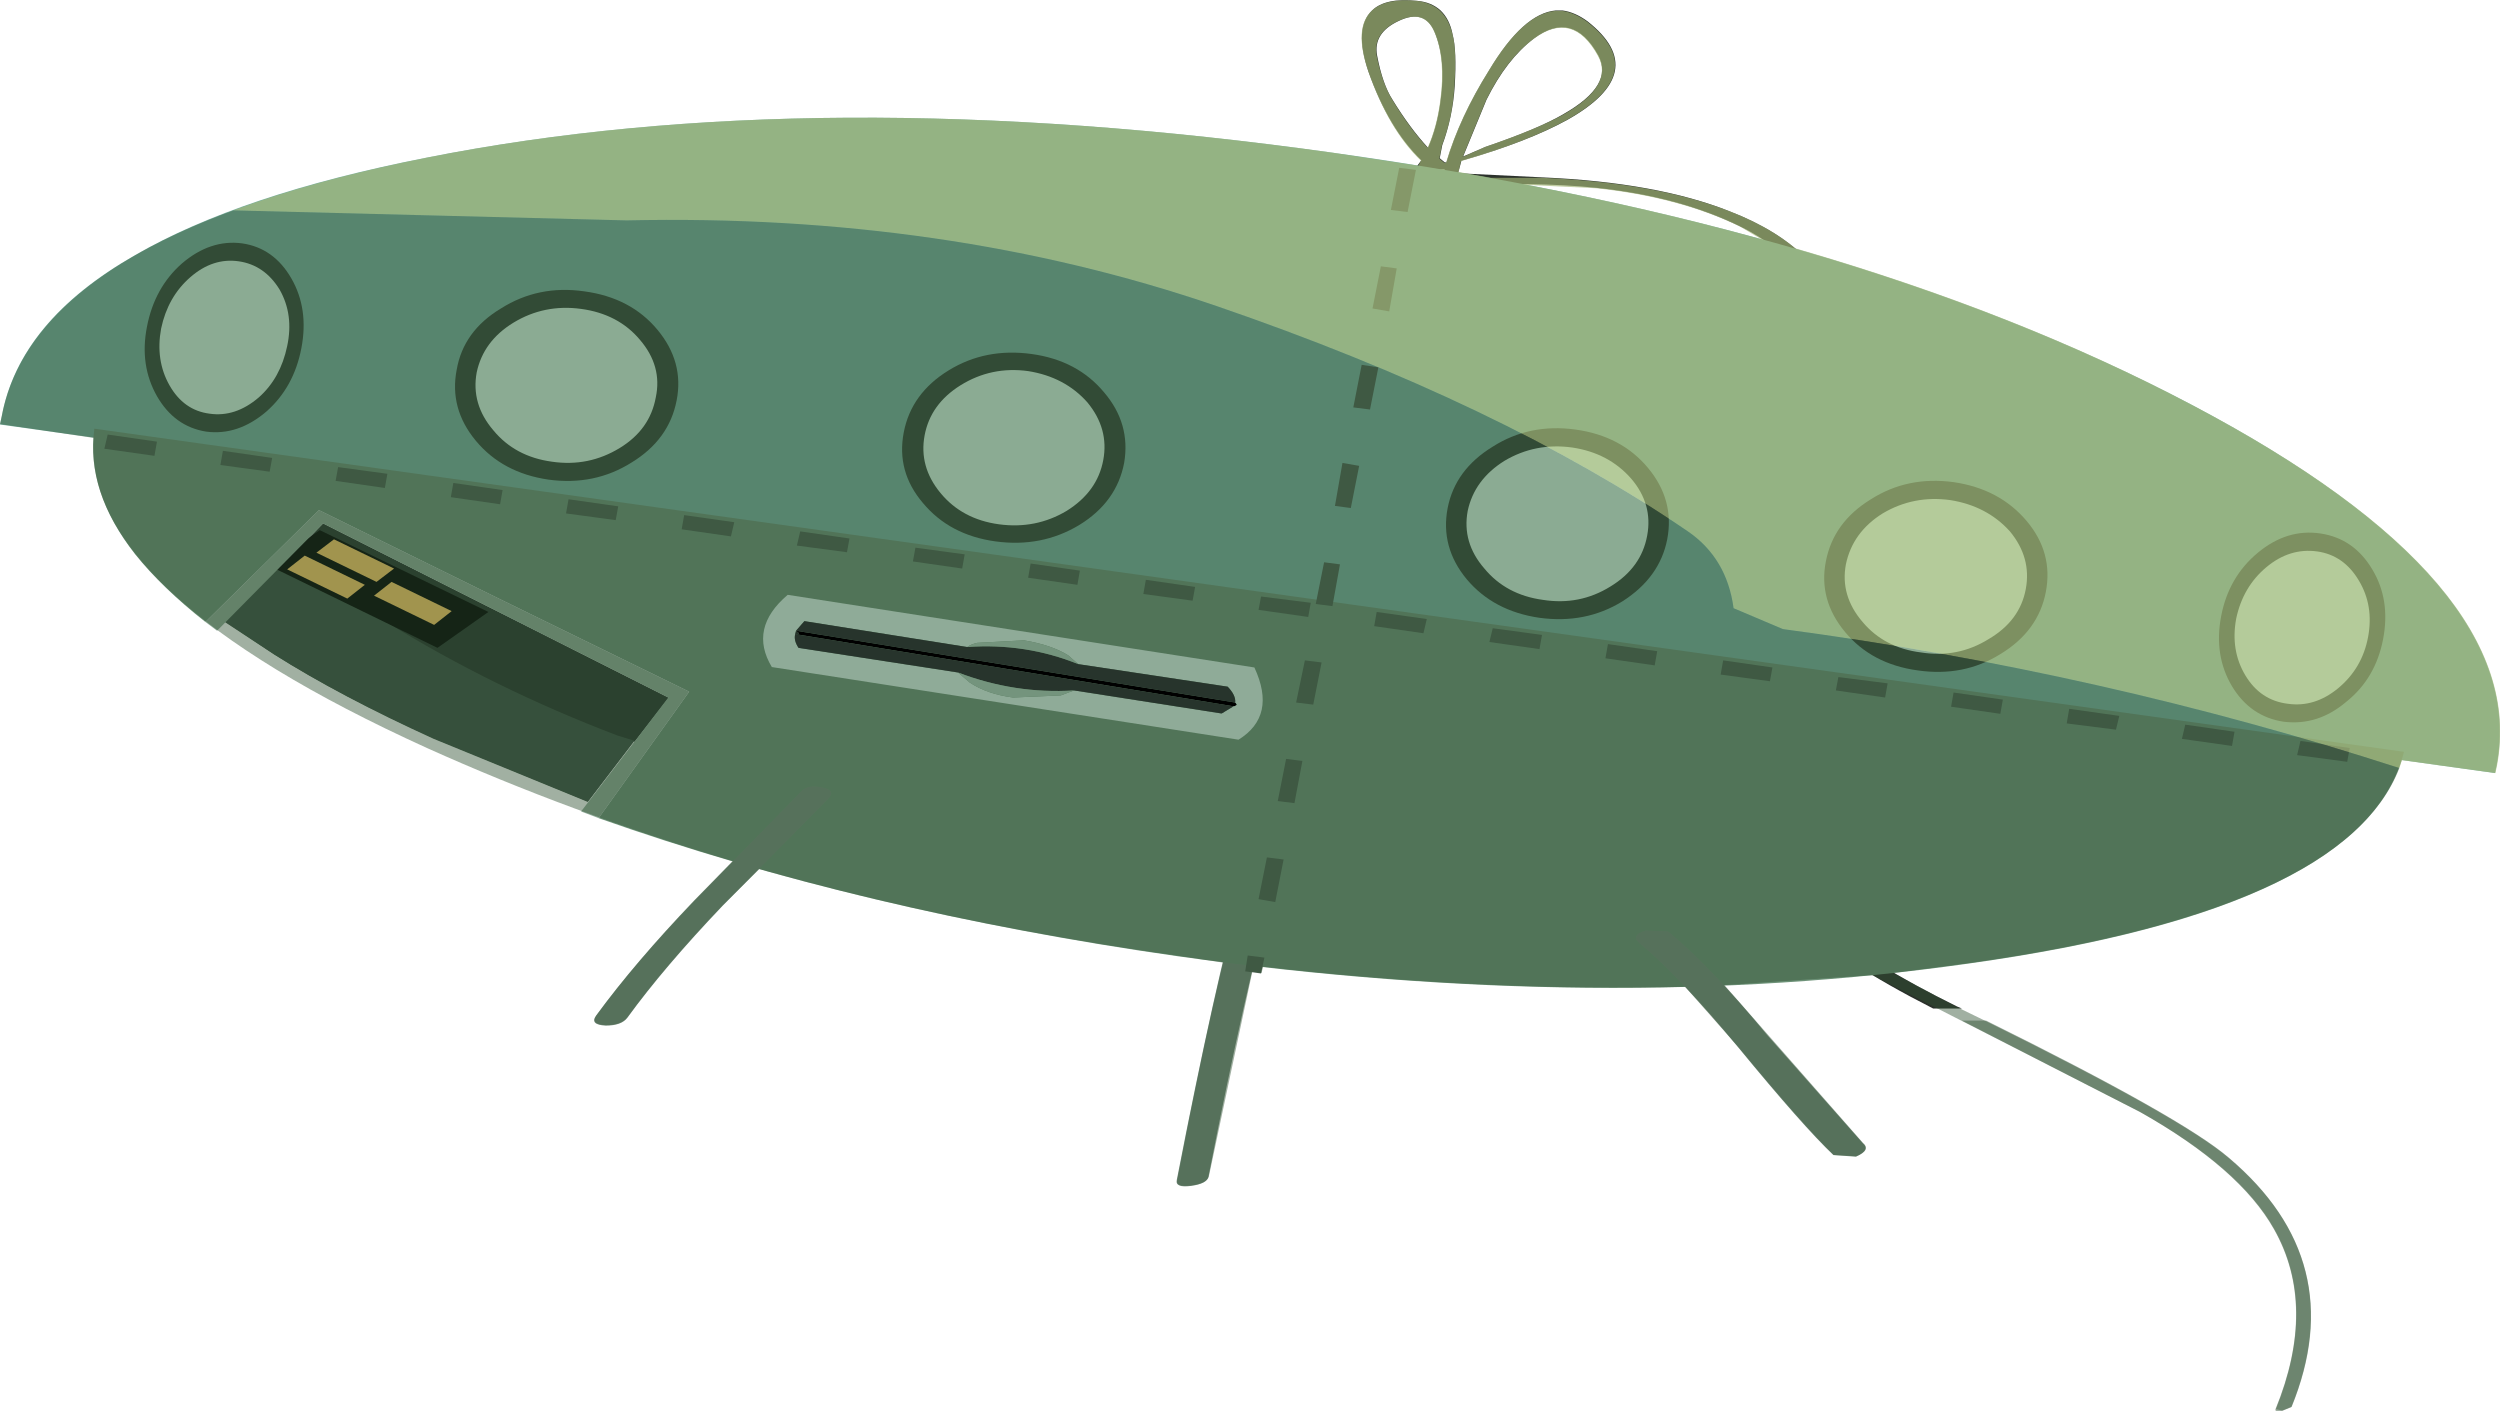
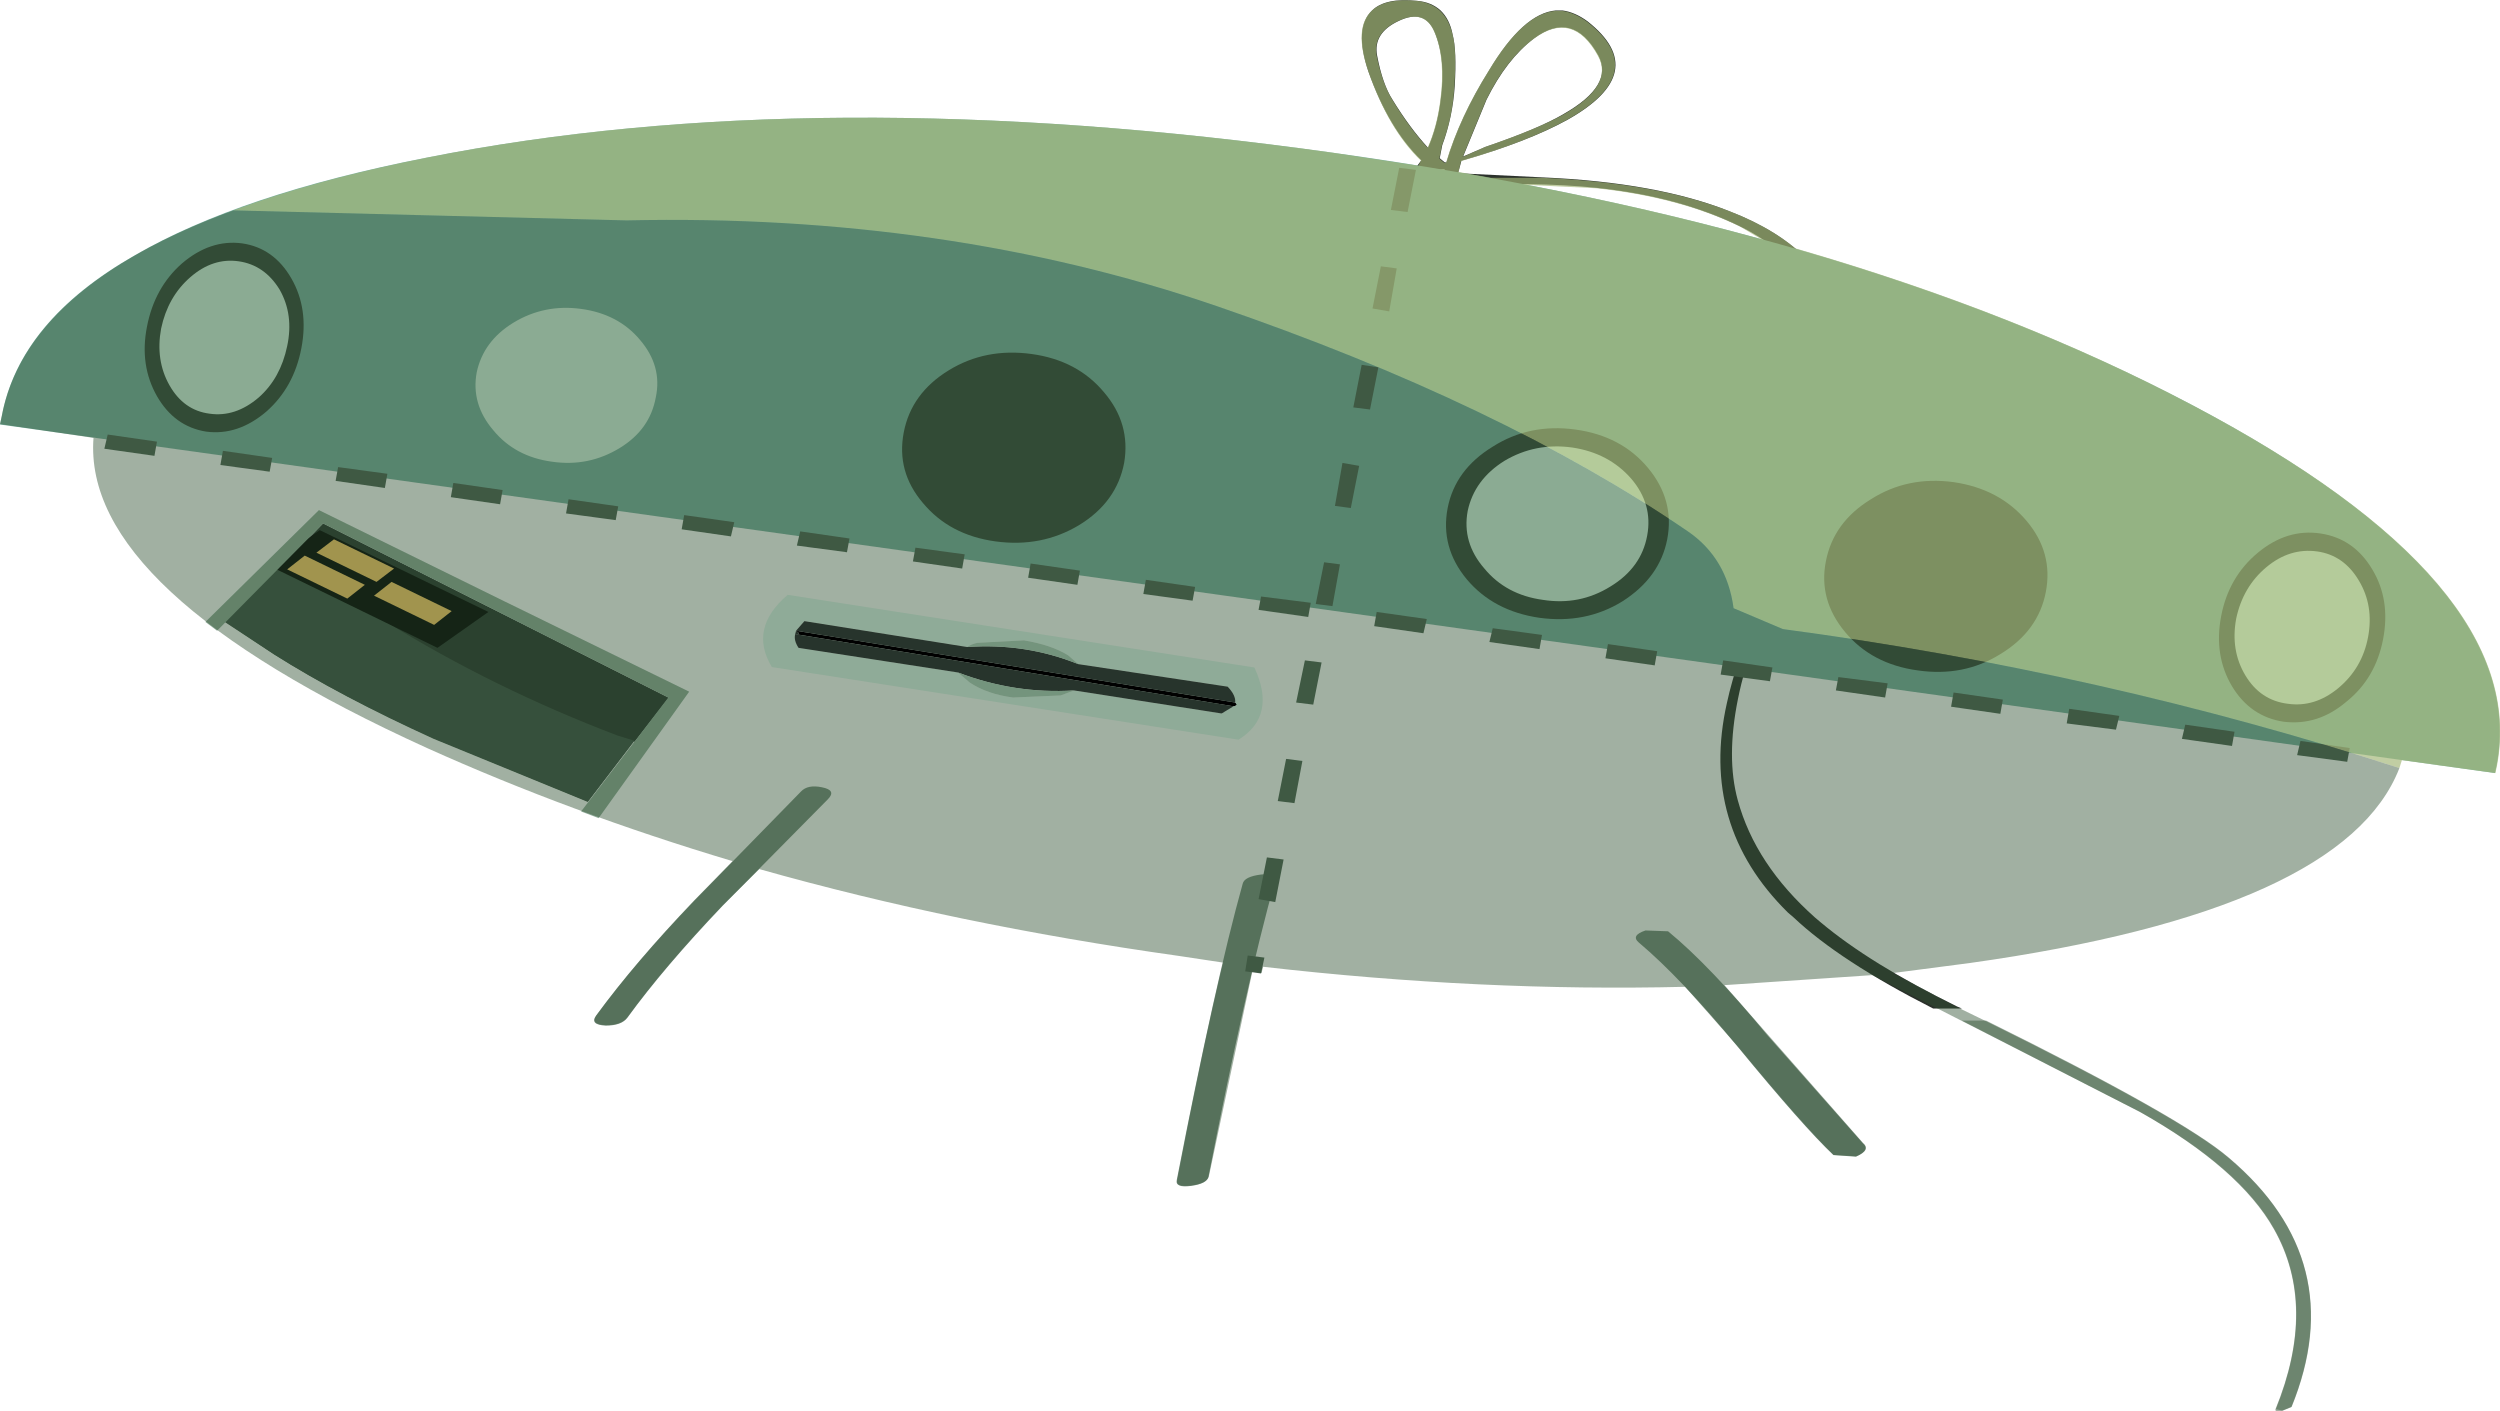
<svg xmlns="http://www.w3.org/2000/svg" height="169.05px" width="299.45px">
  <g transform="matrix(1.0, 0.0, 0.0, 1.0, -342.45, -392.9)">
    <path d="M533.9 399.55 Q530.85 394.05 526.2 397.5 522.9 400.0 520.5 404.85 L517.7 411.65 520.35 410.5 Q526.8 408.3 529.75 406.55 535.8 403.1 533.9 399.55 M510.0 395.4 Q506.9 396.85 507.4 399.55 508.05 403.0 509.25 404.85 511.3 408.2 513.5 410.6 514.6 408.1 515.0 405.0 515.7 400.0 514.25 396.65 513.05 393.95 510.0 395.4 M506.35 401.45 Q504.6 396.25 506.8 394.15 508.4 392.6 512.2 393.0 513.9 393.15 515.0 394.15 516.1 395.2 516.45 397.05 516.95 398.95 516.7 403.2 516.45 406.95 515.2 410.3 L514.9 411.85 515.5 412.35 515.7 412.35 Q517.3 406.95 520.8 401.35 524.9 394.5 528.8 394.15 L529.6 394.15 Q531.1 394.35 532.6 395.45 540.35 401.55 530.2 407.25 525.4 409.9 517.5 412.15 L517.1 413.65 527.3 414.15 Q540.9 414.75 549.6 418.2 561.5 422.8 563.3 432.35 565.1 442.0 556.3 460.6 547.8 478.55 550.6 488.75 552.7 496.45 559.85 502.8 L560.5 503.35 Q566.45 508.35 576.85 513.45 L577.45 513.7 574.0 513.7 Q562.8 508.0 557.3 502.8 L556.6 502.2 Q546.0 491.75 549.3 477.1 550.4 471.95 553.75 464.1 L559.25 451.1 Q562.8 441.7 561.5 433.95 559.9 424.45 550.95 420.05 543.65 416.45 533.7 415.4 526.4 414.65 515.6 415.1 515.0 415.1 515.0 414.85 L515.5 413.2 515.25 413.2 514.1 413.3 513.9 413.1 512.4 413.4 Q511.9 413.4 511.95 413.1 L512.7 412.1 Q508.8 408.35 506.35 401.45" fill="#2b312b" fill-rule="evenodd" stroke="none" />
    <path d="M609.4 531.55 Q624.05 543.95 616.95 561.4 L615.85 561.85 615.05 561.7 Q620.05 549.3 614.85 540.1 610.75 532.8 598.8 526.1 L577.45 515.15 580.35 515.15 Q603.8 526.75 609.4 531.55" fill="#2f5132" fill-opacity="0.451" fill-rule="evenodd" stroke="none" />
    <path d="M418.35 481.75 L416.4 481.05 Q401.95 475.6 389.45 467.9 L394.95 470.5 401.0 466.3 380.8 456.45 379.8 457.25 381.2 455.7 422.5 476.55 418.45 481.75 418.35 481.75" fill="#28352e" fill-rule="evenodd" stroke="none" />
    <path d="M389.45 467.9 Q401.95 475.6 416.4 481.05 L418.35 481.75 412.85 488.95 394.4 481.4 Q383.3 476.35 375.3 471.3 L369.3 467.35 375.5 461.15 389.45 467.9" fill="#3d5145" fill-rule="evenodd" stroke="none" />
    <path d="M389.45 467.9 L375.5 461.15 379.8 457.25 380.8 456.45 401.0 466.3 394.95 470.5 389.45 467.9 M396.6 466.2 L389.45 462.7 387.3 464.35 394.5 467.85 396.6 466.2 M382.5 457.6 L380.35 459.2 387.55 462.7 389.7 461.05 382.5 457.6 M379.0 459.55 L376.9 461.15 384.1 464.65 386.2 463.05 379.0 459.55" fill="#000000" fill-rule="evenodd" stroke="none" />
    <path d="M379.0 459.55 L386.2 463.05 384.1 464.65 376.9 461.15 379.0 459.55 M382.5 457.6 L389.7 461.05 387.55 462.7 380.35 459.2 382.5 457.6 M396.6 466.2 L394.5 467.85 387.3 464.35 389.45 462.7 396.6 466.2" fill="#ffcc66" fill-rule="evenodd" stroke="none" />
-     <path d="M428.9 414.3 Q428.9 413.35 429.7 412.65 L431.8 412.1 434.0 412.65 Q434.9 413.35 434.9 414.3 434.9 415.25 434.0 415.85 433.1 416.5 431.8 416.5 430.6 416.5 429.7 415.85 428.9 415.25 428.9 414.3" fill="#324b35" fill-rule="evenodd" stroke="none" />
    <path d="M375.25 471.25 L369.25 467.25 378.55 457.9 389.35 466.1 Q402.35 474.15 417.2 479.8 L419.3 480.45 412.85 488.9 394.35 481.3 Q383.25 476.3 375.25 471.25" fill="#3d5145" fill-rule="evenodd" stroke="none" />
    <path d="M381.15 455.6 L422.5 476.45 418.5 481.65 416.4 481.0 Q401.55 475.35 388.55 467.3 382.75 463.65 377.75 459.1 L381.15 455.6" fill="#28352e" fill-rule="evenodd" stroke="none" />
    <path d="M380.75 456.4 L400.95 466.2 394.85 470.5 374.65 460.65 380.75 456.4" fill="#000000" fill-rule="evenodd" stroke="none" />
    <path d="M382.45 457.5 L389.65 461.0 387.55 462.6 380.35 459.1 382.45 457.5" fill="#ffcc66" fill-rule="evenodd" stroke="none" />
    <path d="M378.95 459.45 L386.15 462.95 384.05 464.6 376.85 461.1 378.95 459.45" fill="#ffcc66" fill-rule="evenodd" stroke="none" />
    <path d="M389.35 462.6 L396.55 466.1 394.45 467.75 387.25 464.25 389.35 462.6" fill="#ffcc66" fill-rule="evenodd" stroke="none" />
    <path d="M495.2 498.3 Q491.6 511.3 487.2 533.85 487.0 534.7 485.1 534.95 483.2 535.2 483.4 534.25 488.0 510.6 491.3 498.75 491.5 497.9 493.5 497.65 495.4 497.45 495.2 498.3" fill="#778d7e" fill-rule="evenodd" stroke="none" />
    <path d="M502.15 411.2 Q564.05 419.85 604.9 441.35 645.6 462.8 641.5 484.55 L641.3 485.5 342.45 443.75 342.65 442.8 Q344.75 431.35 358.65 423.45 371.25 416.15 393.45 411.8 440.2 402.5 502.15 411.2" fill="#79b0a0" fill-rule="evenodd" stroke="none" />
-     <path d="M367.05 467.4 Q361.85 463.3 358.65 459.3 352.75 451.8 353.75 444.25 L630.4 482.95 Q625.8 501.65 578.35 508.3 534.45 514.55 483.6 507.45 445.7 502.05 414.15 490.9 L425.0 475.75 Q402.85 464.95 380.65 454.0 L367.05 467.4" fill="#6d9278" fill-rule="evenodd" stroke="none" />
    <path d="M414.15 490.9 L412.05 490.1 422.5 476.45 381.15 455.6 368.45 468.45 367.05 467.4 380.65 454.0 Q402.85 464.95 425.0 475.75 L414.15 490.9" fill="#8fab98" fill-rule="evenodd" stroke="none" />
    <path d="M441.6 488.65 L429.0 501.4 Q422.0 508.75 417.6 514.8 416.9 515.75 415.0 515.75 413.05 515.65 413.85 514.55 418.5 508.2 425.6 500.8 L438.4 487.7 Q439.2 486.85 440.9 487.2 442.7 487.55 441.6 488.65" fill="#778d7e" fill-rule="evenodd" stroke="none" />
    <path d="M542.25 504.45 Q547.25 508.55 554.15 516.9 L565.55 529.8 Q566.55 530.65 564.75 531.45 L562.05 531.25 Q558.45 527.85 550.65 518.35 543.75 510.0 538.75 505.8 537.75 504.95 539.55 504.35 L542.25 504.45" fill="#778d7e" fill-rule="evenodd" stroke="none" />
    <path d="M491.9 507.35 L493.9 507.6 493.5 509.5 491.6 509.25 491.9 507.35 M496.2 495.85 L495.2 500.95 493.2 500.6 494.2 495.6 496.2 495.85 M498.45 484.05 L497.5 489.1 495.5 488.85 496.5 483.8 498.45 484.05 M500.75 472.25 L499.75 477.3 497.7 477.05 498.75 472.0 500.75 472.25 M503.25 448.35 L505.25 448.7 504.25 453.75 502.35 453.5 503.25 448.35 M501.05 460.25 L502.95 460.5 502.05 465.5 500.05 465.25 501.05 460.25 M505.55 436.6 L507.55 436.9 506.55 441.95 504.55 441.7 505.55 436.6 M507.85 424.8 L509.75 425.05 508.85 430.2 506.85 429.85 507.85 424.8 M510.05 413.0 L512.05 413.25 511.05 418.3 509.05 418.05 510.05 413.0" fill="#4c6052" fill-rule="evenodd" stroke="none" />
    <path d="M485.6 463.2 L485.3 464.85 479.4 464.05 479.7 462.35 485.6 463.2 M507.35 466.2 L513.35 467.05 512.95 468.75 507.05 467.9 507.35 466.2 M499.45 465.1 L499.15 466.8 493.2 465.95 493.5 464.35 499.45 465.1 M527.15 468.95 L526.85 470.65 520.85 469.8 521.25 468.15 527.15 468.95 M554.45 474.5 L548.55 473.7 548.85 472.0 554.75 472.85 554.45 474.5 M540.95 470.9 L540.65 472.6 534.75 471.75 535.05 470.05 540.95 470.9 M568.25 476.45 L562.35 475.6 562.65 474.0 568.55 474.75 568.25 476.45 M582.35 476.7 L582.05 478.4 576.15 477.55 576.45 475.85 582.35 476.7 M596.3 478.65 L595.9 480.3 590.0 479.55 590.3 477.8 596.3 478.65 M603.8 481.4 L604.2 479.7 610.1 480.55 609.8 482.25 603.8 481.4 M623.9 482.5 L623.6 484.15 617.6 483.35 618.0 481.65 623.9 482.5 M437.9 458.25 L438.3 456.55 444.2 457.4 443.9 459.05 437.9 458.25 M424.1 456.3 L424.4 454.6 430.4 455.45 430.0 457.15 424.1 456.3 M402.65 451.6 L402.35 453.3 396.45 452.45 396.75 450.75 402.65 451.6 M410.25 454.4 L410.55 452.7 416.5 453.55 416.2 455.2 410.25 454.4 M388.55 451.35 L382.65 450.5 382.95 448.85 388.85 449.65 388.55 451.35 M369.15 446.9 L375.05 447.75 374.75 449.4 368.85 448.6 369.15 446.9 M355.35 444.95 L361.25 445.8 360.95 447.5 354.95 446.65 355.35 444.95 M458.0 459.3 L457.7 461.0 451.8 460.15 452.1 458.5 458.0 459.3 M465.6 462.1 L465.9 460.4 471.8 461.25 471.5 462.95 465.6 462.1" fill="#4c6052" fill-rule="evenodd" stroke="none" />
    <path d="M361.25 440.35 Q359.15 436.65 360.05 432.05 360.95 427.35 364.25 424.45 367.65 421.55 371.45 422.05 375.25 422.6 377.35 426.25 379.45 429.9 378.55 434.6 377.65 439.3 374.35 442.2 370.95 445.1 367.15 444.6 363.35 444.0 361.25 440.35" fill="#35473a" fill-rule="evenodd" stroke="none" />
    <path d="M362.75 439.05 Q361.05 436.05 361.75 432.25 362.55 428.45 365.25 426.1 367.95 423.75 371.05 424.2 374.15 424.65 375.95 427.6 377.65 430.6 376.85 434.35 376.05 438.2 373.45 440.5 370.65 442.9 367.55 442.45 364.45 442.05 362.75 439.05" fill="#d7f6e3" fill-rule="evenodd" stroke="none" />
-     <path d="M418.1 448.3 Q413.65 451.1 408.15 450.35 402.65 449.55 399.45 445.7 396.25 441.85 397.15 437.2 397.95 432.55 402.45 429.85 406.95 427.0 412.45 427.8 418.0 428.55 421.2 432.4 424.4 436.25 423.5 440.85 422.6 445.55 418.1 448.3" fill="#35473a" fill-rule="evenodd" stroke="none" />
    <path d="M416.7 446.55 Q412.95 448.85 408.55 448.2 404.15 447.6 401.55 444.45 398.85 441.3 399.55 437.5 400.35 433.75 403.95 431.55 407.65 429.3 412.05 429.9 416.5 430.5 419.1 433.6 421.8 436.75 421.0 440.5 420.3 444.35 416.7 446.55" fill="#d7f6e3" fill-rule="evenodd" stroke="none" />
    <path d="M477.1 448.35 Q476.2 453.05 471.7 455.8 467.2 458.5 461.7 457.75 456.2 457.0 453.0 453.15 449.8 449.4 450.7 444.7 451.6 440.0 456.1 437.25 460.5 434.55 466.0 435.3 471.5 436.05 474.7 439.9 477.9 443.65 477.1 448.35" fill="#35473a" fill-rule="evenodd" stroke="none" />
-     <path d="M462.1 455.7 Q457.7 455.1 455.1 451.95 452.5 448.8 453.2 445.05 453.9 441.3 457.5 439.05 461.2 436.75 465.6 437.35 470.0 438.05 472.7 441.1 475.3 444.25 474.6 448.0 473.9 451.8 470.2 454.1 466.5 456.3 462.1 455.7" fill="#d7f6e3" fill-rule="evenodd" stroke="none" />
    <path d="M521.25 446.4 Q525.65 443.6 531.15 444.35 536.65 445.1 539.85 448.95 543.05 452.8 542.15 457.5 541.25 462.1 536.75 464.95 532.35 467.65 526.85 466.9 521.35 466.1 518.15 462.3 514.95 458.45 515.85 453.75 516.75 449.15 521.25 446.4" fill="#35473a" fill-rule="evenodd" stroke="none" />
    <path d="M522.65 448.1 Q526.35 445.9 530.75 446.5 535.15 447.15 537.85 450.25 540.45 453.3 539.75 457.05 539.05 460.9 535.35 463.15 531.65 465.45 527.25 464.75 522.85 464.15 520.25 461.0 517.55 457.9 518.25 454.1 519.05 450.35 522.65 448.1" fill="#d7f6e3" fill-rule="evenodd" stroke="none" />
    <path d="M576.45 450.65 Q581.95 451.45 585.2 455.3 588.4 459.1 587.5 463.8 586.6 468.5 582.05 471.25 577.65 474.0 572.15 473.2 566.65 472.45 563.45 468.6 560.25 464.75 561.15 460.15 562.05 455.45 566.55 452.7 570.95 449.9 576.45 450.65" fill="#35473a" fill-rule="evenodd" stroke="none" />
-     <path d="M576.05 452.8 Q580.45 453.5 583.2 456.55 585.8 459.7 585.1 463.45 584.4 467.25 580.65 469.45 576.95 471.75 572.55 471.05 568.15 470.5 565.55 467.4 562.85 464.25 563.55 460.5 564.35 456.65 567.95 454.4 571.65 452.2 576.05 452.8" fill="#d7f6e3" fill-rule="evenodd" stroke="none" />
    <path d="M626.6 461.1 Q628.8 464.75 627.9 469.45 627.0 474.15 623.5 476.95 620.1 479.85 616.0 479.35 612.0 478.75 609.8 475.1 607.6 471.4 608.5 466.7 609.4 462.0 612.9 459.1 616.4 456.2 620.4 456.8 624.4 457.4 626.6 461.1" fill="#35473a" fill-rule="evenodd" stroke="none" />
    <path d="M620.0 458.95 Q623.2 459.4 625.0 462.45 626.8 465.45 626.1 469.2 625.4 472.95 622.5 475.35 619.7 477.65 616.5 477.2 613.2 476.8 611.4 473.8 609.6 470.8 610.3 467.0 611.1 463.2 613.9 460.85 616.7 458.5 620.0 458.95" fill="#d7f6e3" fill-rule="evenodd" stroke="none" />
    <path d="M370.4 418.1 Q380.2 414.45 393.5 411.8 440.2 402.5 502.15 411.2 L512.35 412.75 512.65 412.15 Q508.75 408.4 506.35 401.45 504.55 396.25 506.75 394.2 508.35 392.65 512.15 393.0 513.85 393.2 514.95 394.2 516.05 395.25 516.45 397.1 516.95 399.0 516.65 403.25 516.45 407.0 515.15 410.35 L514.85 411.9 515.45 412.4 515.65 412.4 Q517.25 407.0 520.75 401.4 524.85 394.55 528.75 394.2 L529.55 394.2 Q531.05 394.4 532.55 395.5 540.3 401.55 530.15 407.25 525.35 409.9 517.45 412.2 L517.15 413.5 521.05 414.2 527.25 414.2 Q540.9 414.8 549.6 418.2 554.3 420.0 557.5 422.65 584.0 430.3 604.9 441.35 645.65 462.75 641.55 484.55 L641.35 485.5 630.15 483.95 629.85 484.9 Q594.2 473.35 556.0 468.25 L550.1 465.75 Q549.3 459.8 544.7 456.6 522.25 441.25 488.15 429.55 455.75 418.45 417.5 419.3 L370.4 418.1 M553.4 421.55 L550.9 420.05 Q543.6 416.5 533.65 415.45 L525.35 415.05 Q540.1 417.85 553.4 421.55 M513.45 410.6 Q514.55 408.1 514.95 405.05 515.65 400.0 514.25 396.7 513.05 393.95 509.95 395.4 506.85 396.85 507.35 399.6 508.05 403.0 509.25 404.9 511.25 408.2 513.45 410.6 M517.65 411.7 L520.35 410.5 Q526.75 408.3 529.75 406.6 535.8 403.15 533.85 399.6 530.85 394.1 526.15 397.55 522.85 400.0 520.45 404.9 L517.65 411.7" fill="#a2b575" fill-opacity="0.663" fill-rule="evenodd" stroke="none" />
    <path d="M370.4 418.1 L417.5 419.3 Q455.75 418.45 488.15 429.55 522.25 441.25 544.7 456.6 549.3 459.8 550.1 465.75 L556.0 468.25 Q594.2 473.35 629.85 484.9 623.25 501.95 578.4 508.25 L569.2 509.45 576.8 513.5 580.3 515.2 Q603.8 526.8 609.4 531.6 624.05 543.95 616.9 561.45 L615.8 561.9 Q614.9 562.05 615.0 561.7 620.05 549.35 614.8 540.1 610.7 532.85 598.8 526.1 L566.7 509.7 549.0 510.9 565.6 529.8 Q566.6 530.65 564.8 531.4 L562.1 531.25 Q558.5 527.8 550.7 518.35 L544.3 511.1 Q519.95 511.7 493.75 508.7 L493.55 509.45 492.45 509.3 487.25 533.8 Q487.05 534.65 485.15 534.9 483.25 535.15 483.45 534.25 486.45 518.6 488.95 508.2 L483.65 507.4 Q456.95 503.65 433.4 497.0 L429.0 501.35 Q422.0 508.7 417.6 514.75 416.9 515.7 415.0 515.7 413.1 515.6 413.9 514.5 418.5 508.2 425.6 500.75 L430.2 496.05 Q410.8 490.25 393.6 482.5 352.25 463.7 353.65 445.35 L342.45 443.7 342.65 442.8 Q345.55 427.25 370.4 418.1" fill="#2f5132" fill-opacity="0.451" fill-rule="evenodd" stroke="none" />
    <path d="M490.4 477.05 L490.5 477.15 490.6 477.3 490.5 477.4 490.3 477.5 490.2 477.5 437.7 468.85 438.1 468.85 438.1 468.7 437.8 468.45 490.4 477.05" fill="#000000" fill-rule="evenodd" stroke="none" />
    <path d="M490.2 477.5 L490.3 477.5 490.5 477.4 490.6 477.3 490.5 477.15 490.4 477.05 Q490.5 476.2 489.5 475.15 L471.6 472.45 470.4 471.4 Q468.4 470.15 465.1 469.6 L459.5 469.9 Q458.8 470.05 458.3 470.4 L438.8 467.3 437.8 468.45 437.7 468.85 Q437.5 469.6 438.1 470.5 L457.2 473.45 458.6 474.65 Q460.7 476.05 463.8 476.45 L469.5 476.2 471.1 475.6 488.7 478.35 488.8 478.35 490.2 477.5 M490.8 481.5 L434.9 472.8 Q432.1 468.15 436.8 464.15 L492.7 472.85 Q495.4 478.65 490.8 481.5" fill="#8fab98" fill-rule="evenodd" stroke="none" />
    <path d="M490.4 477.05 L437.8 468.45 438.1 468.7 438.1 468.85 437.7 468.85 490.2 477.5 488.8 478.35 488.7 478.35 471.1 475.6 Q464.0 476.05 457.2 473.45 L438.1 470.5 Q437.5 469.6 437.7 468.85 L437.8 468.45 438.8 467.3 458.3 470.4 Q465.3 469.9 471.6 472.45 L489.5 475.15 Q490.5 476.2 490.4 477.05" fill="#27342c" fill-rule="evenodd" stroke="none" />
    <path d="M471.1 475.6 L469.5 476.2 463.8 476.45 Q460.7 476.05 458.6 474.65 L457.2 473.45 Q464.0 476.05 471.1 475.6 M458.3 470.4 Q458.8 470.05 459.5 469.9 L465.1 469.6 Q468.4 470.15 470.4 471.4 L471.6 472.45 Q465.3 469.9 458.3 470.4" fill="#74947d" fill-rule="evenodd" stroke="none" />
  </g>
</svg>